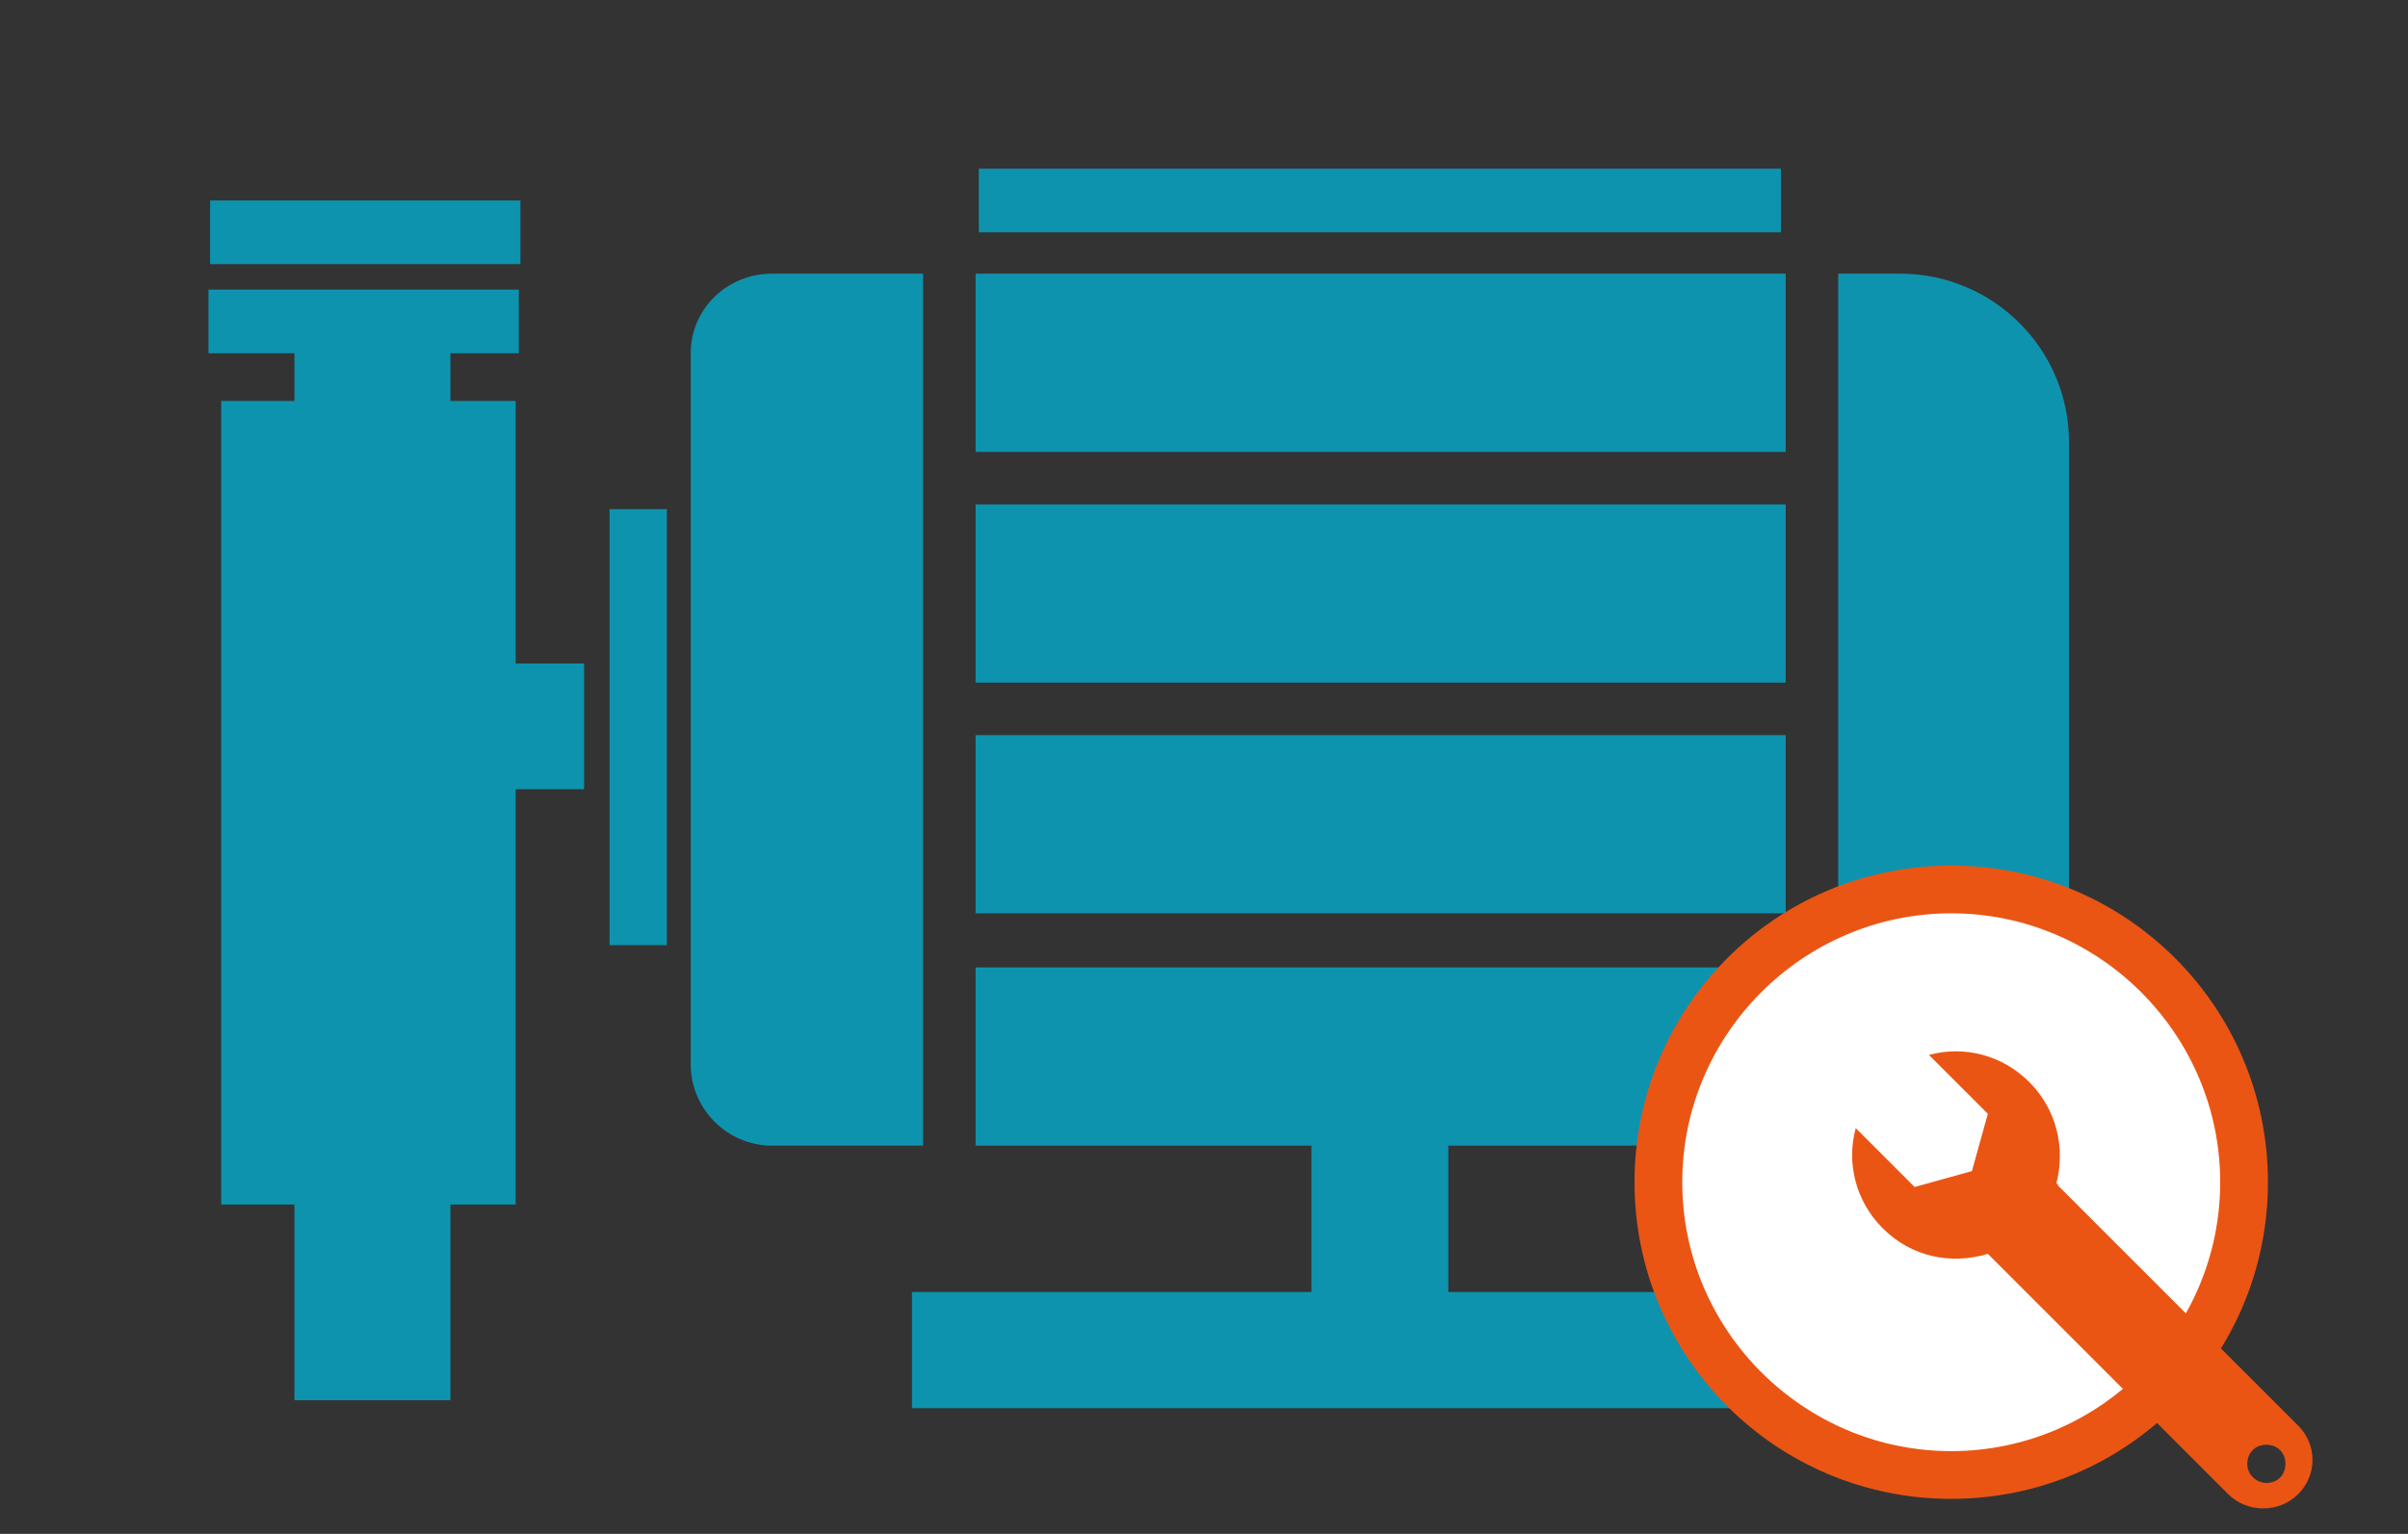
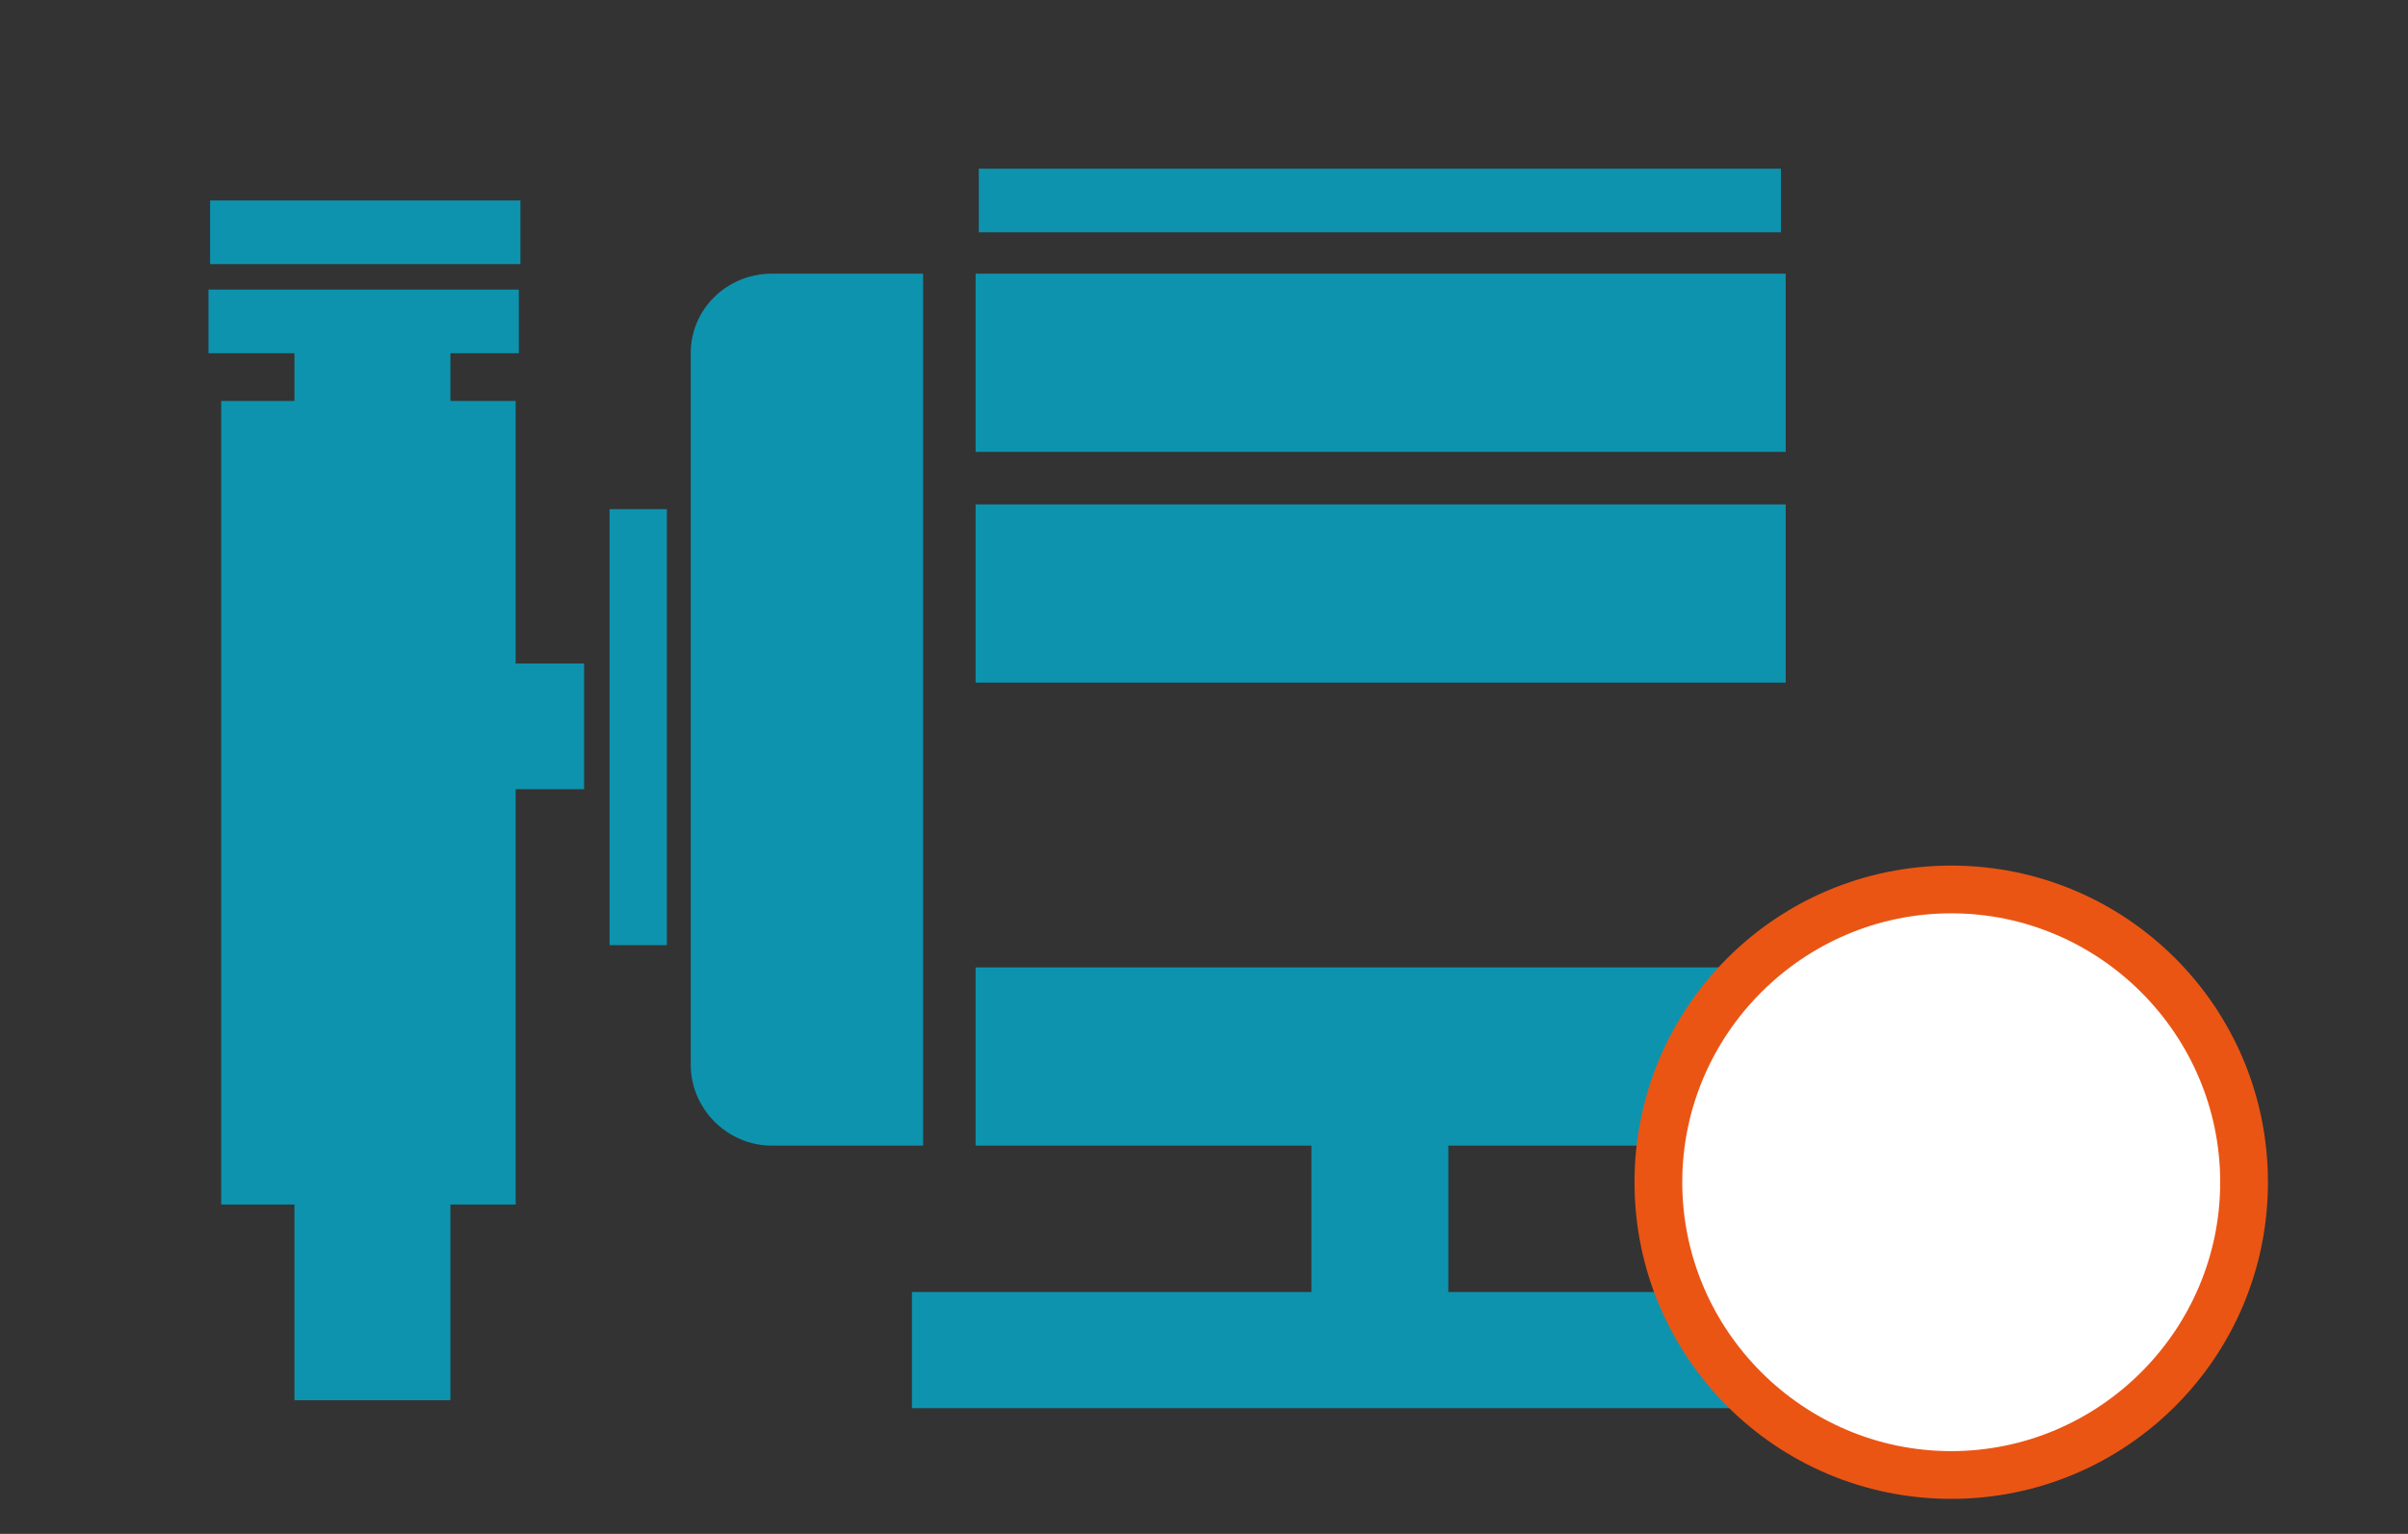
<svg xmlns="http://www.w3.org/2000/svg" version="1.1" viewBox="0 0 151.3 96.4">
  <rect x="0" y="0" width="151.3" height="96.4" fill="#333333" stroke="none" />
  <defs>
    <style>
      .cls-1 {
        fill: #fff;
      }

      .cls-2 {
        fill: #0e93ae;
      }

      .cls-3 {
        fill: #ea5514;
      }
    </style>
  </defs>
  <g>
    <g id="_圖層_1" data-name="圖層_1">
      <g id="_圖層_1-2" data-name="_圖層_1">
        <g>
          <rect class="cls-2" x="61.3" y="17.2" width="50.9" height="11.2" />
          <rect class="cls-2" x="61.3" y="31.7" width="50.9" height="11.2" />
-           <rect class="cls-2" x="61.3" y="46.2" width="50.9" height="11.2" />
          <polygon class="cls-2" points="91 72 112.2 72 112.2 60.8 61.3 60.8 61.3 72 82.4 72 82.4 81.2 57.3 81.2 57.3 88.5 115.4 88.5 115.4 81.2 91 81.2 91 72" />
-           <path class="cls-2" d="M119.4,17.2h-3.9v54.8h3.9c5.9,0,10.6-4.8,10.6-10.6V27.8c0-5.9-4.8-10.6-10.6-10.6Z" />
          <path class="cls-2" d="M58,17.2h-9.5c-2.8,0-5.1,2.2-5.1,5v44.7c0,2.8,2.3,5.1,5.1,5.1h9.5V17.2Z" />
          <rect class="cls-2" x="38.3" y="32" width="3.6" height="27.4" />
          <polygon class="cls-2" points="32.4 25.2 28.3 25.2 28.3 22.2 32.6 22.2 32.6 18.2 13.1 18.2 13.1 22.2 18.5 22.2 18.5 25.2 13.9 25.2 13.9 75.7 18.5 75.7 18.5 88 28.3 88 28.3 75.7 32.4 75.7 32.4 49.6 36.7 49.6 36.7 41.7 32.4 41.7 32.4 25.2" />
          <rect class="cls-2" x="13.2" y="12.6" width="19.5" height="4" />
          <rect class="cls-2" x="61.5" y="10.6" width="50.4" height="4" />
        </g>
        <g>
          <path class="cls-1" d="M122.6,92.7c-10.1,0-18.4-8.3-18.4-18.4s8.3-18.4,18.4-18.4,18.4,8.3,18.4,18.4-8.3,18.4-18.4,18.4Z" />
          <path class="cls-3" d="M122.6,57.4c9.3,0,16.9,7.6,16.9,16.9s-7.6,16.9-16.9,16.9-16.9-7.6-16.9-16.9,7.6-16.9,16.9-16.9M122.6,54.4c-11,0-19.9,8.9-19.9,19.9s8.9,19.9,19.9,19.9,19.9-8.9,19.9-19.9-8.9-19.9-19.9-19.9h0Z" />
        </g>
-         <path class="cls-3" d="M129.3,74.4h-.1c.6-2.3,0-4.7-1.7-6.4-1.7-1.7-4.1-2.3-6.3-1.7l3.7,3.7-1,3.6-3.6,1-3.7-3.7c-.6,2.2,0,4.6,1.7,6.3,1.8,1.8,4.3,2.3,6.6,1.6h0l15.1,15.1c.6.6,1.4.9,2.2.9s1.6-.3,2.2-.9c1.2-1.2,1.2-3.1,0-4.3l-15.1-15.1h0ZM142.4,93.2c-.6,0-1.2-.5-1.2-1.2s.5-1.2,1.2-1.2,1.2.5,1.2,1.2-.5,1.2-1.2,1.2Z" />
      </g>
    </g>
  </g>
</svg>